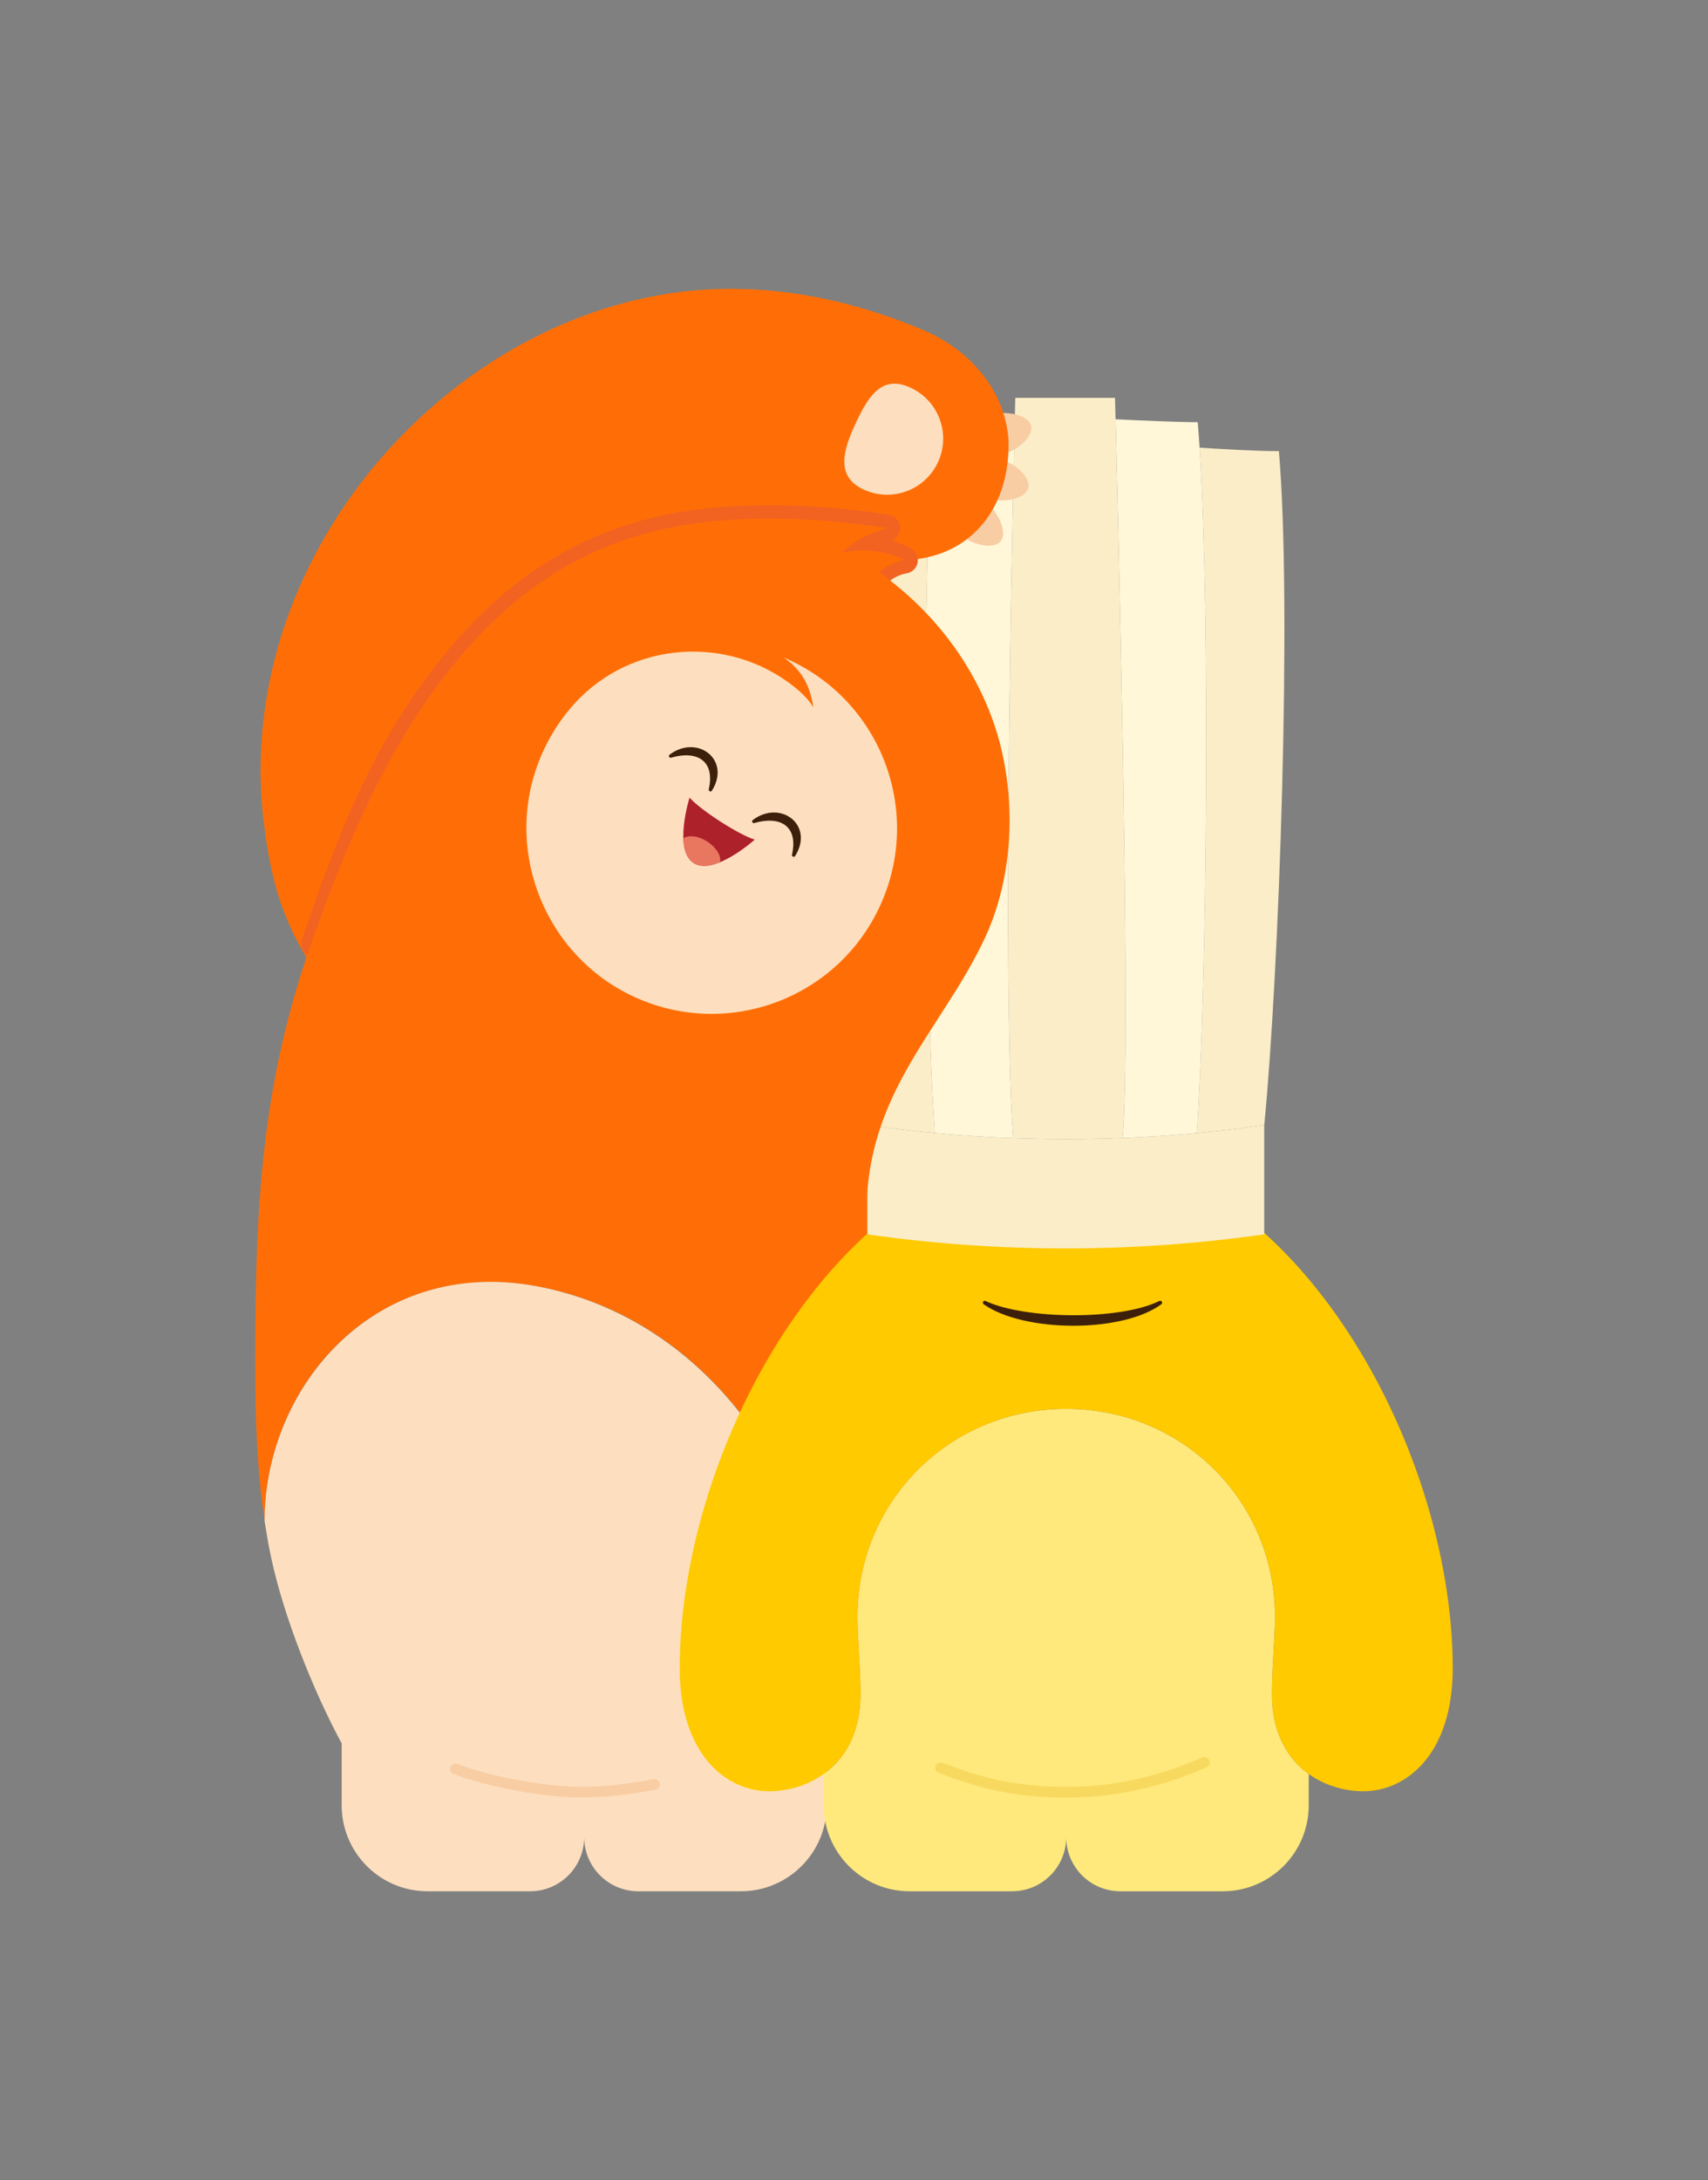
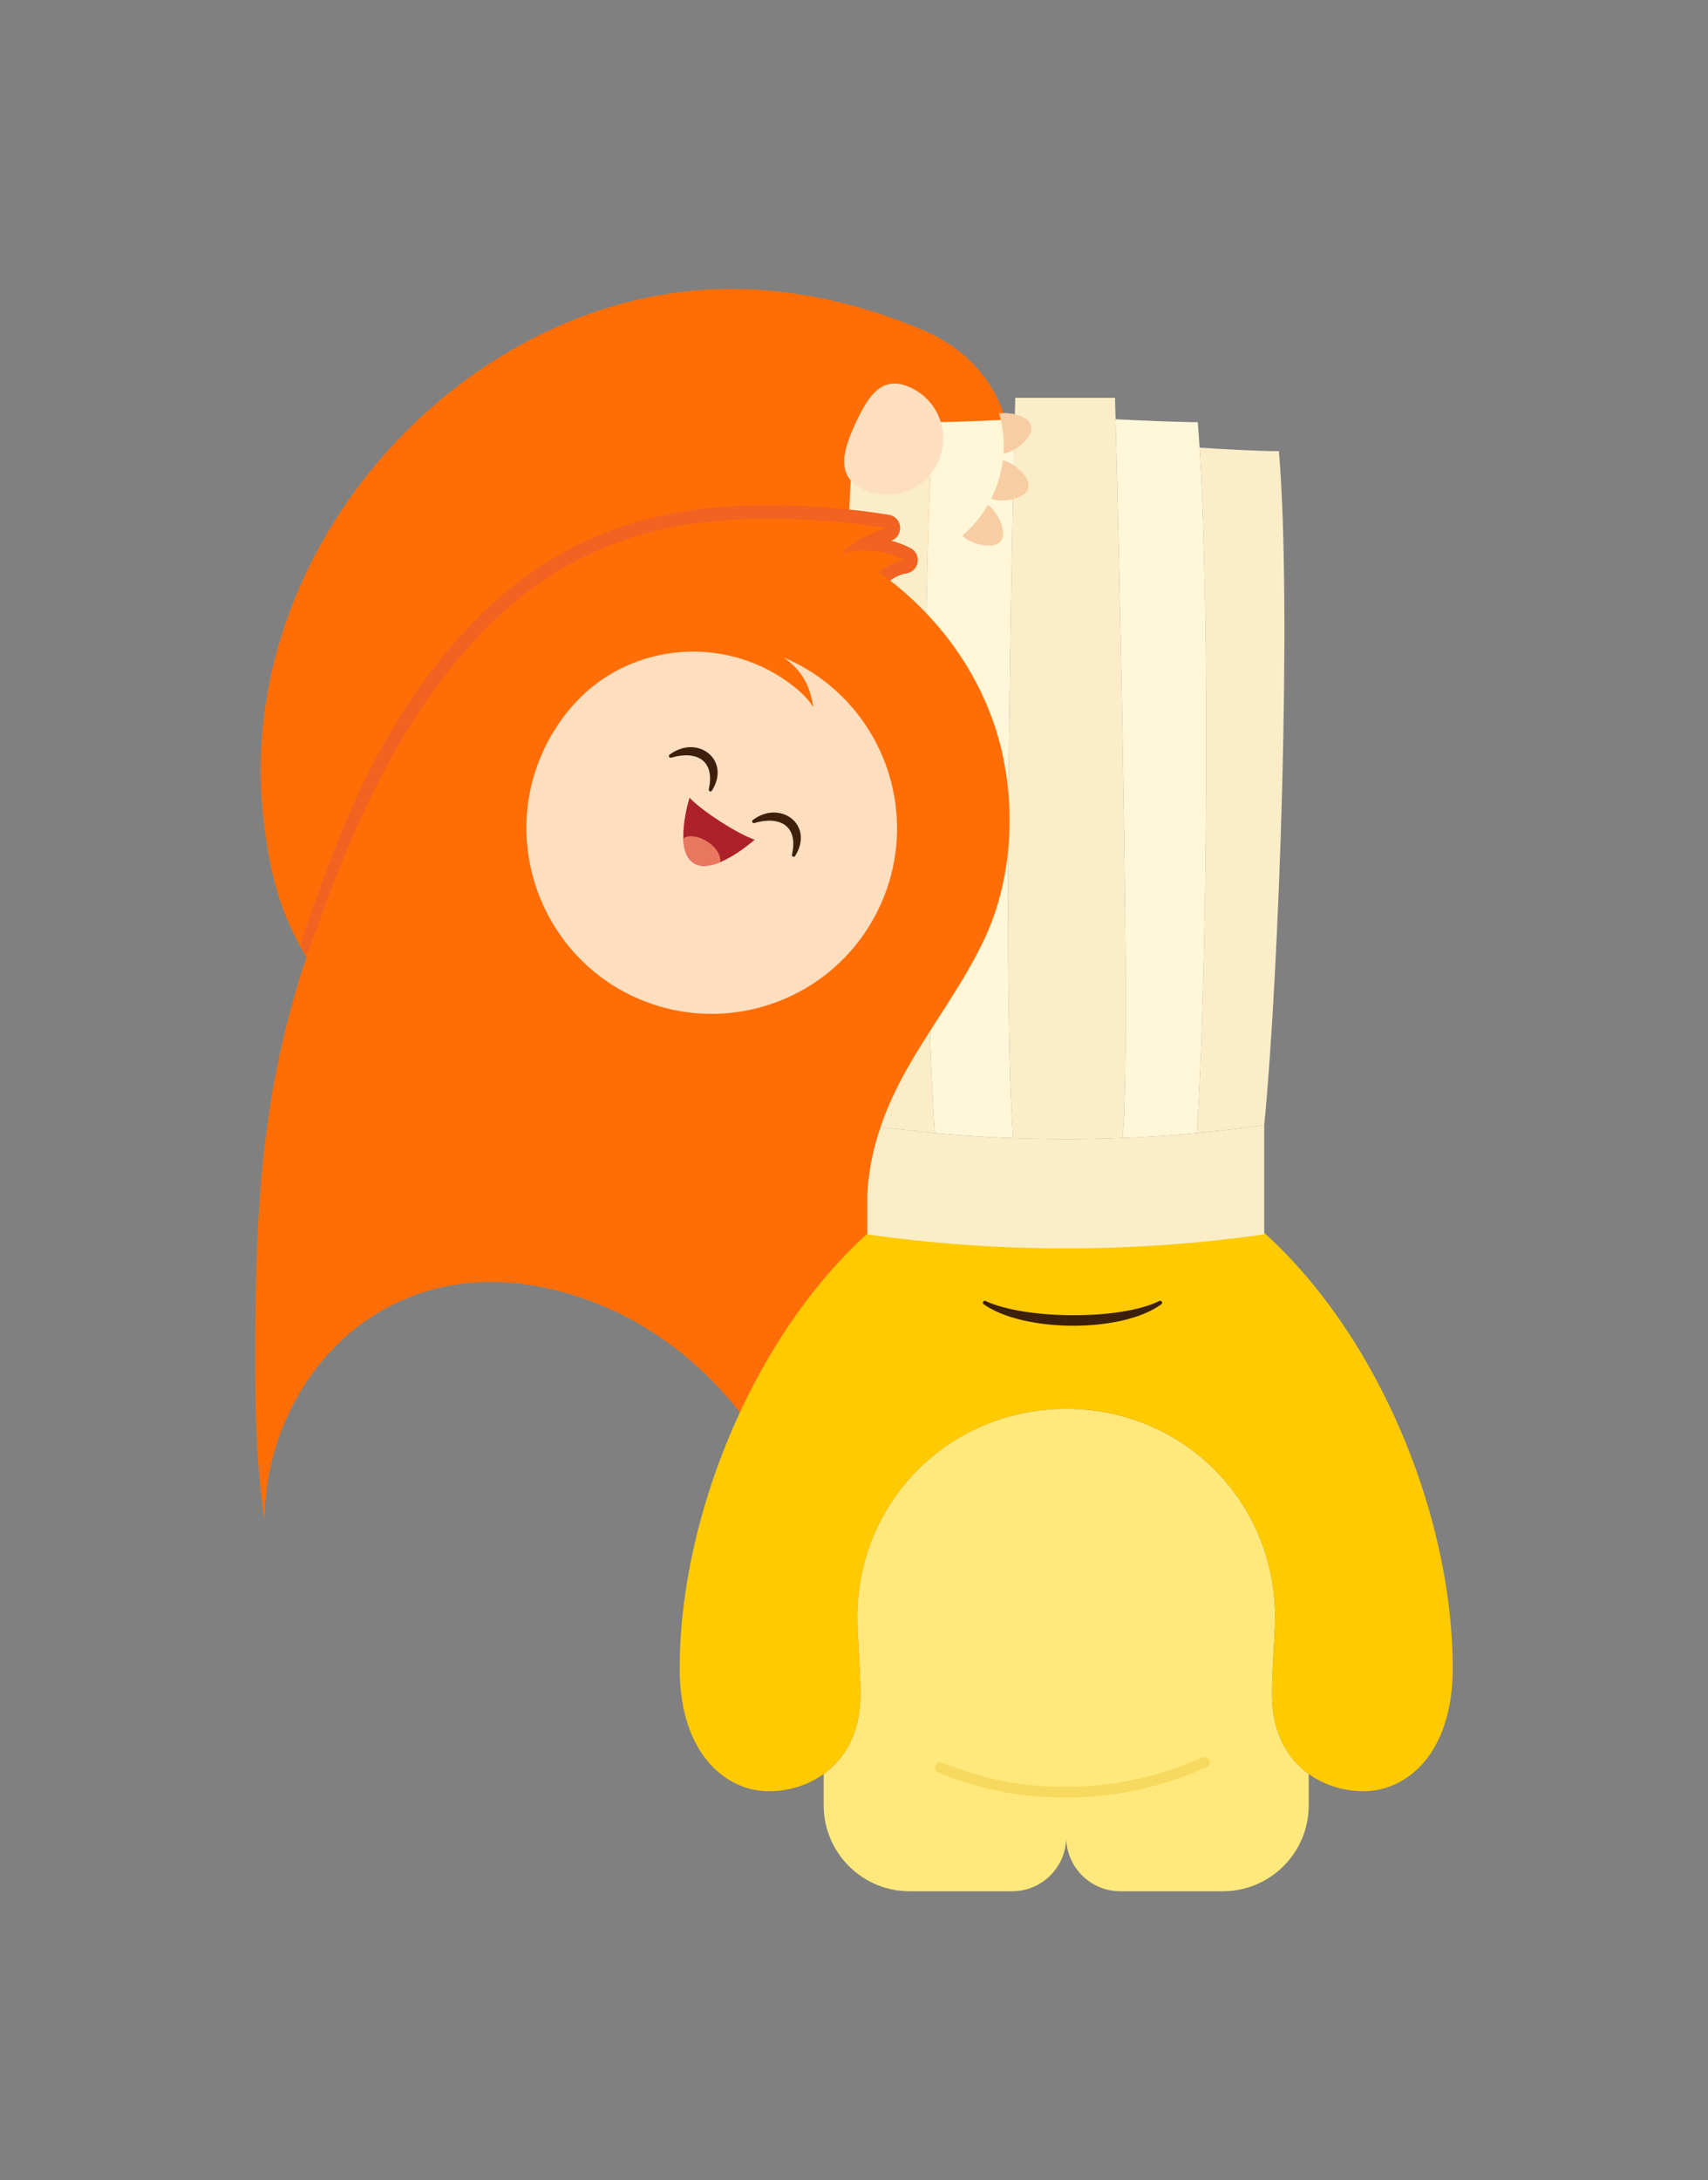
<svg xmlns="http://www.w3.org/2000/svg" id="Isolation_Mode" data-name="Isolation Mode" viewBox="0 0 317.28 404.75">
  <rect x="0" y="0" width="317.28" height="404.75" fill="#808080" stroke="none" />
  <defs>
    <style>
      .cls-1, .cls-2, .cls-3, .cls-4 {
        fill: none;
      }

      .cls-5 {
        fill: #ad212b;
      }

      .cls-6 {
        fill: #fff7d8;
      }

      .cls-2 {
        stroke: #f26221;
        stroke-width: 5px;
      }

      .cls-2, .cls-3, .cls-4 {
        stroke-linecap: round;
        stroke-linejoin: round;
      }

      .cls-7 {
        fill: #f8cda4;
      }

      .cls-8 {
        fill: #ffe97c;
      }

      .cls-3 {
        stroke: #f8cda4;
        stroke-width: 2px;
      }

      .cls-9 {
        fill: #fddfbf;
      }

      .cls-10 {
        fill: #ff6e06;
      }

      .cls-11 {
        fill: #e97760;
      }

      .cls-12 {
        fill: #faedc8;
      }

      .cls-13 {
        fill: #ffca00;
      }

      .cls-4 {
        stroke: #f8d95f;
        stroke-width: 2px;
      }

      .cls-14 {
        fill: #3d200b;
      }

      .cls-15 {
        clip-path: url(#clippath);
      }
    </style>
    <clipPath id="clippath">
      <path class="cls-1" d="M140.2,155.88c-3.14-1.01-10.08-5.49-12.11-7.8,0,0-3.05,9.69.75,12.14,3.8,2.45,11.36-4.34,11.36-4.34Z" />
    </clipPath>
  </defs>
  <g>
    <g>
      <path class="cls-7" d="M186.51,85.53c.28.08.58.19.89.35,1.89.91,4.08,3.05,3.61,4.75-.48,1.76-3.63,2.48-5.72,2.24-.28-.03-.53-.07-.76-.14-.14-.04-.27-.08-.4-.14.64-1.26,1.15-2.61,1.54-4.02.28-1.03.48-2.07.61-3.1.07,0,.15.03.22.05Z" />
      <path class="cls-7" d="M183.52,93.73c.12.09.23.17.34.26.18.14.35.31.52.52,1.42,1.56,2.66,4.57,1.49,5.99-1.21,1.45-4.52.72-6.31-.41-.17-.11-.32-.22-.46-.33-.12-.09-.23-.21-.33-.33,1.88-1.59,3.48-3.5,4.74-5.69Z" />
      <path class="cls-7" d="M191.53,79.03c.47,1.81-2.02,4.07-3.98,4.85-.2.09-.4.16-.57.21-.19.05-.38.08-.56.09.17-2.54-.12-5.04-.82-7.41.29-.04.62-.07.95-.06,2.04-.01,4.57.74,4.98,2.32Z" />
      <g>
        <path class="cls-7" d="M179.74,340.83c0,.23-.02.47-.06.73h0c-.3,2.08-1.84,4.96-3.67,4.96s-3.24-2.65-3.62-4.71c-.07-.35-.11-.68-.11-.98,0-.08,0-.16.01-.23,1.03.15,2.08.23,3.15.23,1.46,0,2.9-.14,4.28-.42.02.14.03.28.03.42Z" />
        <path class="cls-7" d="M186.87,344.18c-1.69.75-4.27-1.26-5.4-3.04-.14-.21-.25-.42-.34-.62-.06-.13-.11-.26-.16-.4,2.44-.64,4.71-1.68,6.74-3.07.09.13.17.27.23.41.09.2.17.41.23.65.58,2.03.38,5.31-1.3,6.07Z" />
        <path class="cls-7" d="M170.99,340.38c-.06.18-.14.35-.24.52-.1.18-.23.37-.38.55-1.3,1.66-4.1,3.43-5.7,2.5-1.38-.8-1.47-3.35-.96-5.3.09-.37.21-.71.35-1.02,2.1,1.3,4.44,2.24,6.93,2.75Z" />
      </g>
    </g>
    <path class="cls-10" d="M187.36,82.55c0,12.31-7.46,21.09-19.36,21.44-3.05-1.62-7.51-2.32-11.55-1.32,1.76-2.03,5.37-3.83,8.26-4.63-5.21-.81-10.95-1.44-16.94-1.64-24.17-.84-47.96,3.63-68.89,34.21-9.1,13.3-15.61,28.75-21.95,47.13-4.37-7.42-6.49-13.73-7.86-24.63-6.56-51.8,38.27-99.47,86.58-99.47,12.72,0,24.69,2.98,35.71,7.6,11.27,4.73,16,14.22,16,21.31Z" />
-     <path class="cls-2" d="M58.45,175.16c6.34-18.38,11.33-31.26,20.43-44.56,20.93-30.58,44.72-35.05,68.89-34.21,5.99.2,11.73.83,16.94,1.64-2.89.8-6.5,2.6-8.26,4.63,4.04-1,8.5-.3,11.55,1.32-1.14.19-2.13.59-2.9,1.01-1.13.62-1.8,1.25-1.8,1.25" />
    <path class="cls-10" d="M197.13,322.19c-.24,9.83-9.64,19.93-22.75,19.93-16.17,0-20.91-17.82-21.49-29.43-.04-.85-.06-1.67-.06-2.44h0c-.03-1.57-.05-3.11-.05-4.53,0-29.22-20.57-60.98-53.06-66.93-30.23-5.53-50.55,18.7-50.57,43.55-1.15-7.77-1.65-16.03-1.71-24.55-.23-32.61,1-54.65,9.48-80.06,6.34-18.38,12.85-33.83,21.95-47.13,20.93-30.58,44.72-35.05,68.89-34.21,5.99.2,11.73.83,16.94,1.64-2.89.8-6.5,2.6-8.26,4.63,4.04-1,8.5-.3,11.55,1.32-1.14.19-2.13.59-2.9,1.01-1.13.62-1.8,1.25-1.8,1.25,12.16,8.69,18.99,20.02,22,30.17,3.39,11.46,3.24,25.96-2.49,38.05-8.39,17.71-20.88,24.92-17.47,48.92,2.2,15.52,12.27,24.97,20.45,42.35,6.92,14.69,11.91,33.23,11.33,56.46Z" />
    <path class="cls-9" d="M174.21,85.87c-2.45,5.2-8.65,7.43-13.85,4.98-5.2-2.45-3.75-7.3-1.3-12.5,2.45-5.2,4.97-8.78,10.17-6.33,5.2,2.45,7.43,8.65,4.98,13.85Z" />
-     <path class="cls-9" d="M153.57,335.16c0,8.81-7.15,15.96-15.96,15.96h-19.03c-5.43,0-9.85-4.29-10.05-9.67-.01-.13-.01-.26-.01-.39,0,.13,0,.26-.01.39-.2,5.38-4.62,9.67-10.05,9.67h-19.03c-8.81,0-15.96-7.15-15.96-15.96v-11.5c-5.28-9.75-10.76-23.54-13.08-34.39-.09-.43-.18-.87-.27-1.32-.14-.67-.27-1.35-.39-2.05-.09-.5-.18-1.01-.26-1.52-.11-.66-.22-1.33-.32-2v-.03c.02-24.85,20.55-49.17,50.57-43.55,32.46,6.08,53.06,37.71,53.06,66.93,0,1.42.02,2.96.05,4.52h0c0,.78.02,1.6.06,2.45.12,4.44.32,8.71.46,10.78.16,2.46.22,11.68.22,11.68Z" />
    <path class="cls-9" d="M117.22,184.79c-15.75-7.59-23.36-26.15-17.43-42.6,1.62-4.49,4.04-8.42,7.05-11.69,10.59-11.53,28.61-12.71,40.81-2.9,1.48,1.19,2.68,2.45,3.45,3.74-.65-4.28-2.29-7-5.48-9.25,17.8,7.55,25.86,28.18,18.01,45.74-7.89,17.67-28.85,25.43-46.41,16.96Z" />
    <g>
      <path class="cls-14" d="M126.45,137.7l3.51,5.88c.26.43.12.98-.31,1.23-.19.11-.41.15-.61.12l-6.52-1.11c-.61-.1-.51-1.02.1-.99,0,0,6.61.26,6.61.26l-.92,1.35-2.75-6.27c-.26-.55.59-.99.89-.46h0Z" />
      <circle class="cls-14" cx="145.09" cy="153.77" r="2.95" />
      <path class="cls-14" d="M130.27,149.32c.87,3.23,4.21,5.49,7.52,5.34.32-.03.47.43.19.59-3.67,2.1-9.23-1.76-8.34-5.95.08-.32.57-.3.62.02h0Z" />
    </g>
-     <path class="cls-3" d="M121.57,331.29c-4.58.88-9.37,1.43-13.28,1.43-7.37,0-17.43-1.94-23.7-4.31" />
  </g>
  <g>
    <path class="cls-8" d="M243.11,329.35v5.81c0,8.81-7.15,15.96-15.96,15.96h-19.03c-5.56,0-10.06-4.5-10.06-10.06,0,5.56-4.5,10.06-10.06,10.06h-19.03c-8.81,0-15.96-7.15-15.96-15.96v-5.81c3.86-2.77,6.74-7.45,6.83-14.48.05-4.56-.56-10.62-.56-14.74,0-21.35,17.05-38.57,38.78-38.57s38.78,17.22,38.78,38.57c0,4.12-.61,10.18-.56,14.74.09,7.03,2.97,11.71,6.83,14.48Z" />
    <path class="cls-13" d="M269.86,309.74c0,15.92-8.62,22.81-16.59,22.81-3.4,0-7.09-1-10.16-3.2-3.86-2.77-6.74-7.45-6.83-14.48-.05-4.56.56-10.62.56-14.74,0-21.35-17.04-38.57-38.78-38.57s-38.78,17.22-38.78,38.57c0,4.12.61,10.18.56,14.74-.09,7.03-2.97,11.71-6.83,14.48-3.07,2.2-6.76,3.2-10.16,3.2-7.97,0-16.59-6.89-16.59-22.81,0-42.22,30.84-96.45,71.8-96.45s71.8,54.23,71.8,96.45Z" />
    <g>
      <path class="cls-12" d="M173.66,210.35c-4.16-.38-8.3-.87-12.43-1.45l-.1-.03c-2.77-28.31-5.18-96.43-2.72-125.11,4.14,0,11.58-.44,14.73-.65-1.99,30.9-1.38,100.05.52,127.24Z" />
      <path class="cls-6" d="M188.21,211.3c-4.07-.15-8.14-.4-12.2-.74-.78-.06-1.57-.13-2.35-.21-1.9-27.19-2.51-96.34-.52-127.24.11-1.7.23-3.28.35-4.73,3.46,0,10.49-.31,15.01-.53-.99,41.9-2.06,109.44-.29,133.45Z" />
      <path class="cls-12" d="M234.85,208.87l-.07.02c-4.14.59-8.29,1.08-12.46,1.46,1.9-27.19,2.51-96.34.52-127.24,3.15.21,10.59.65,14.73.65,2.46,28.68.05,96.8-2.72,125.11Z" />
      <path class="cls-6" d="M222.32,210.35c-.78.08-1.57.15-2.35.21-3.81.32-7.63.56-11.45.71,1.65-15.26-.75-112.48-1.29-133.43,4.51.22,11.74.54,15.26.54.12,1.45.24,3.03.35,4.73,1.99,30.9,1.38,100.05-.52,127.24Z" />
      <path class="cls-12" d="M208.52,211.27c-1.2.05-2.41.09-3.62.12-2.31.06-4.61.09-6.92.09s-4.6-.03-6.9-.09c-.96-.02-1.91-.05-2.87-.09-1.77-24.01-.7-91.55.29-133.45.04-1.36.07-2.69.1-3.99h18.52s.04,1.42.11,3.98c.54,20.95,2.94,118.17,1.29,133.43Z" />
      <path class="cls-12" d="M234.84,208.88v20.28c-24.36,3.48-49.37,3.48-73.73,0v-20.28s.08.01.12.02c4.13.58,8.27,1.07,12.43,1.45.78.08,1.57.15,2.35.21,4.06.34,8.13.59,12.2.74.96.04,1.91.07,2.87.09,2.3.06,4.6.09,6.9.09s4.61-.03,6.92-.09c1.21-.03,2.42-.07,3.62-.12,3.82-.15,7.64-.39,11.45-.71.78-.06,1.57-.13,2.35-.21,4.17-.38,8.32-.87,12.46-1.46.02,0,.04-.01.06-.01Z" />
    </g>
    <path class="cls-4" d="M223.74,327.19c-6.36,2.77-14.86,5.54-25.57,5.54s-17.19-2.17-23.47-4.54" />
    <path class="cls-14" d="M183.11,241.55c7.37,3.42,24.89,3.59,32.21,0,.37-.24.78.3.42.58-7.32,5.4-25.62,5.26-33.02,0-.35-.25.01-.82.39-.59h0Z" />
  </g>
  <g>
    <g>
      <path class="cls-7" d="M186.51,85.53c.28.08.58.19.89.35,1.89.91,4.08,3.05,3.61,4.75-.48,1.76-3.63,2.48-5.72,2.24-.28-.03-.53-.07-.76-.14-.14-.04-.27-.08-.4-.14.64-1.26,1.15-2.61,1.54-4.02.28-1.03.48-2.07.61-3.1.07,0,.15.03.22.05Z" />
      <path class="cls-7" d="M183.52,93.73c.12.09.23.17.34.26.18.14.35.31.52.52,1.42,1.56,2.66,4.57,1.49,5.99-1.21,1.45-4.52.72-6.31-.41-.17-.11-.32-.22-.46-.33-.12-.09-.23-.21-.33-.33,1.88-1.59,3.48-3.5,4.74-5.69Z" />
      <path class="cls-7" d="M191.53,79.03c.47,1.81-2.02,4.07-3.98,4.85-.2.09-.4.16-.57.21-.19.05-.38.08-.56.09.17-2.54-.12-5.04-.82-7.41.29-.04.62-.07.95-.06,2.04-.01,4.57.74,4.98,2.32Z" />
    </g>
-     <path class="cls-10" d="M187.36,82.55c0,12.31-7.46,21.09-19.36,21.44-3.05-1.62-7.51-2.32-11.55-1.32,1.76-2.03,5.37-3.83,8.26-4.63-5.21-.81-10.95-1.44-16.94-1.64-24.17-.84-47.96,3.63-68.89,34.21-9.1,13.3-15.61,28.75-21.95,47.13-4.37-7.42-6.49-13.73-7.86-24.63-6.56-51.8,38.27-99.47,86.58-99.47,12.72,0,24.69,2.98,35.71,7.6,11.27,4.73,16,14.22,16,21.31Z" />
    <path class="cls-2" d="M58.45,175.16c6.34-18.38,11.33-31.26,20.43-44.56,20.93-30.58,44.72-35.05,68.89-34.21,5.99.2,11.73.83,16.94,1.64-2.89.8-6.5,2.6-8.26,4.63,4.04-1,8.5-.3,11.55,1.32-1.14.19-2.13.59-2.9,1.01-1.13.62-1.8,1.25-1.8,1.25" />
    <path class="cls-10" d="M56.93,177.73c6.34-18.38,12.85-33.83,21.95-47.13,20.93-30.58,44.72-35.05,68.89-34.21,5.99.2,11.73.83,16.94,1.64-2.89.8-6.5,2.6-8.26,4.63,4.04-1,8.5-.3,11.55,1.32-1.14.19-2.13.59-2.9,1.01-1.13.62-1.8,1.25-1.8,1.25,12.16,8.69,18.99,20.02,22,30.17,3.39,11.46,3.24,25.96-2.49,38.05-8.39,17.71-23.45,29.62-21.7,54.69" />
    <path class="cls-9" d="M174.21,85.87c-2.45,5.2-8.65,7.43-13.85,4.98-5.2-2.45-3.75-7.3-1.3-12.5,2.45-5.2,4.97-8.78,10.17-6.33,5.2,2.45,7.43,8.65,4.98,13.85Z" />
    <path class="cls-9" d="M49.47,284.38c-.11-.66-.22-1.33-.32-2v-.03" />
    <path class="cls-9" d="M117.22,184.79c-15.75-7.59-23.36-26.15-17.43-42.6,1.62-4.49,4.04-8.42,7.05-11.69,10.59-11.53,28.61-12.71,40.81-2.9,1.48,1.19,2.68,2.45,3.45,3.74-.65-4.28-2.29-7-5.48-9.25,17.8,7.55,25.86,28.18,18.01,45.74-7.89,17.67-28.85,25.43-46.41,16.96Z" />
    <g>
      <path class="cls-5" d="M140.2,155.88c-3.03-.95-9.98-5.42-12.11-7.8,0,0-3.05,9.69.75,12.14,3.8,2.45,11.36-4.34,11.36-4.34Z" />
      <g class="cls-15">
        <ellipse class="cls-11" cx="130.09" cy="158.27" rx="2.41" ry="4.14" transform="translate(-73.42 181.92) rotate(-57.21)" />
      </g>
      <path class="cls-14" d="M131.66,146.55c1.21-5.32-2.18-7.29-7-5.88-.33.11-.56-.37-.28-.56,5.13-3.87,11.49.92,7.86,6.69-.18.29-.66.09-.57-.25h0Z" />
      <path class="cls-14" d="M147.12,158.68c1.21-5.32-2.18-7.29-7-5.88-.33.11-.56-.37-.28-.56,5.13-3.87,11.49.92,7.86,6.69-.18.29-.66.09-.57-.25h0Z" />
    </g>
  </g>
</svg>